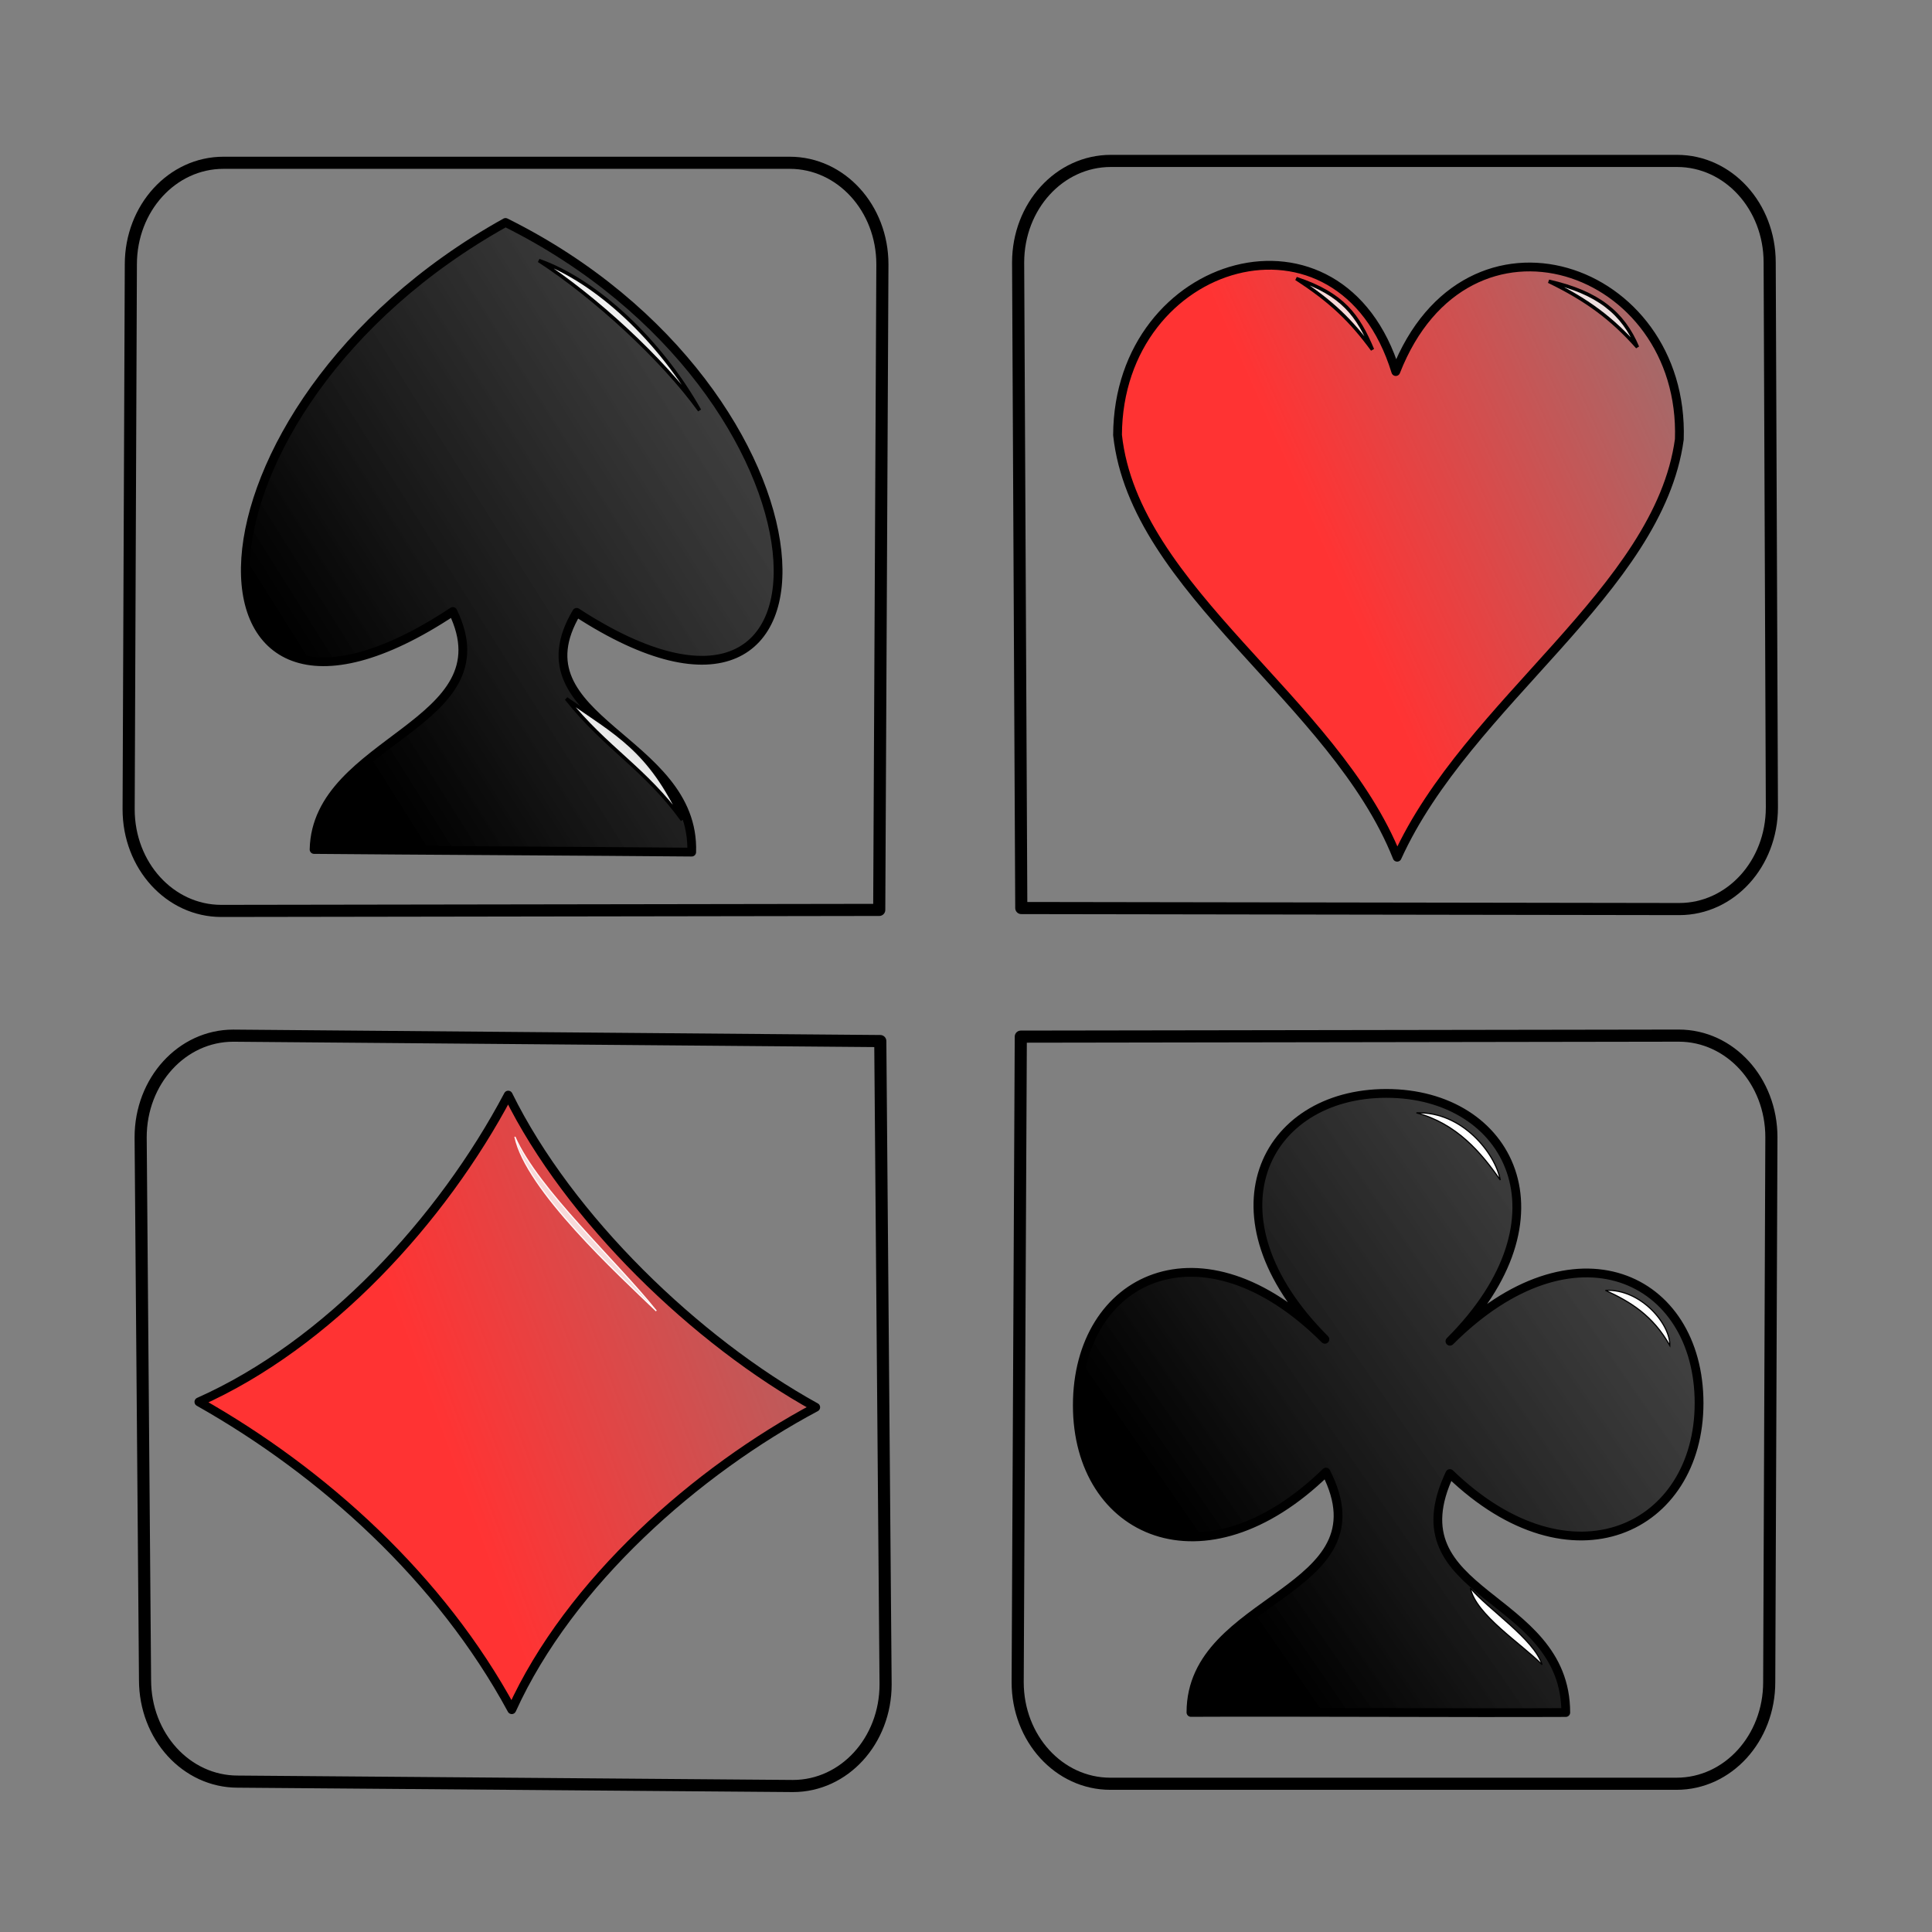
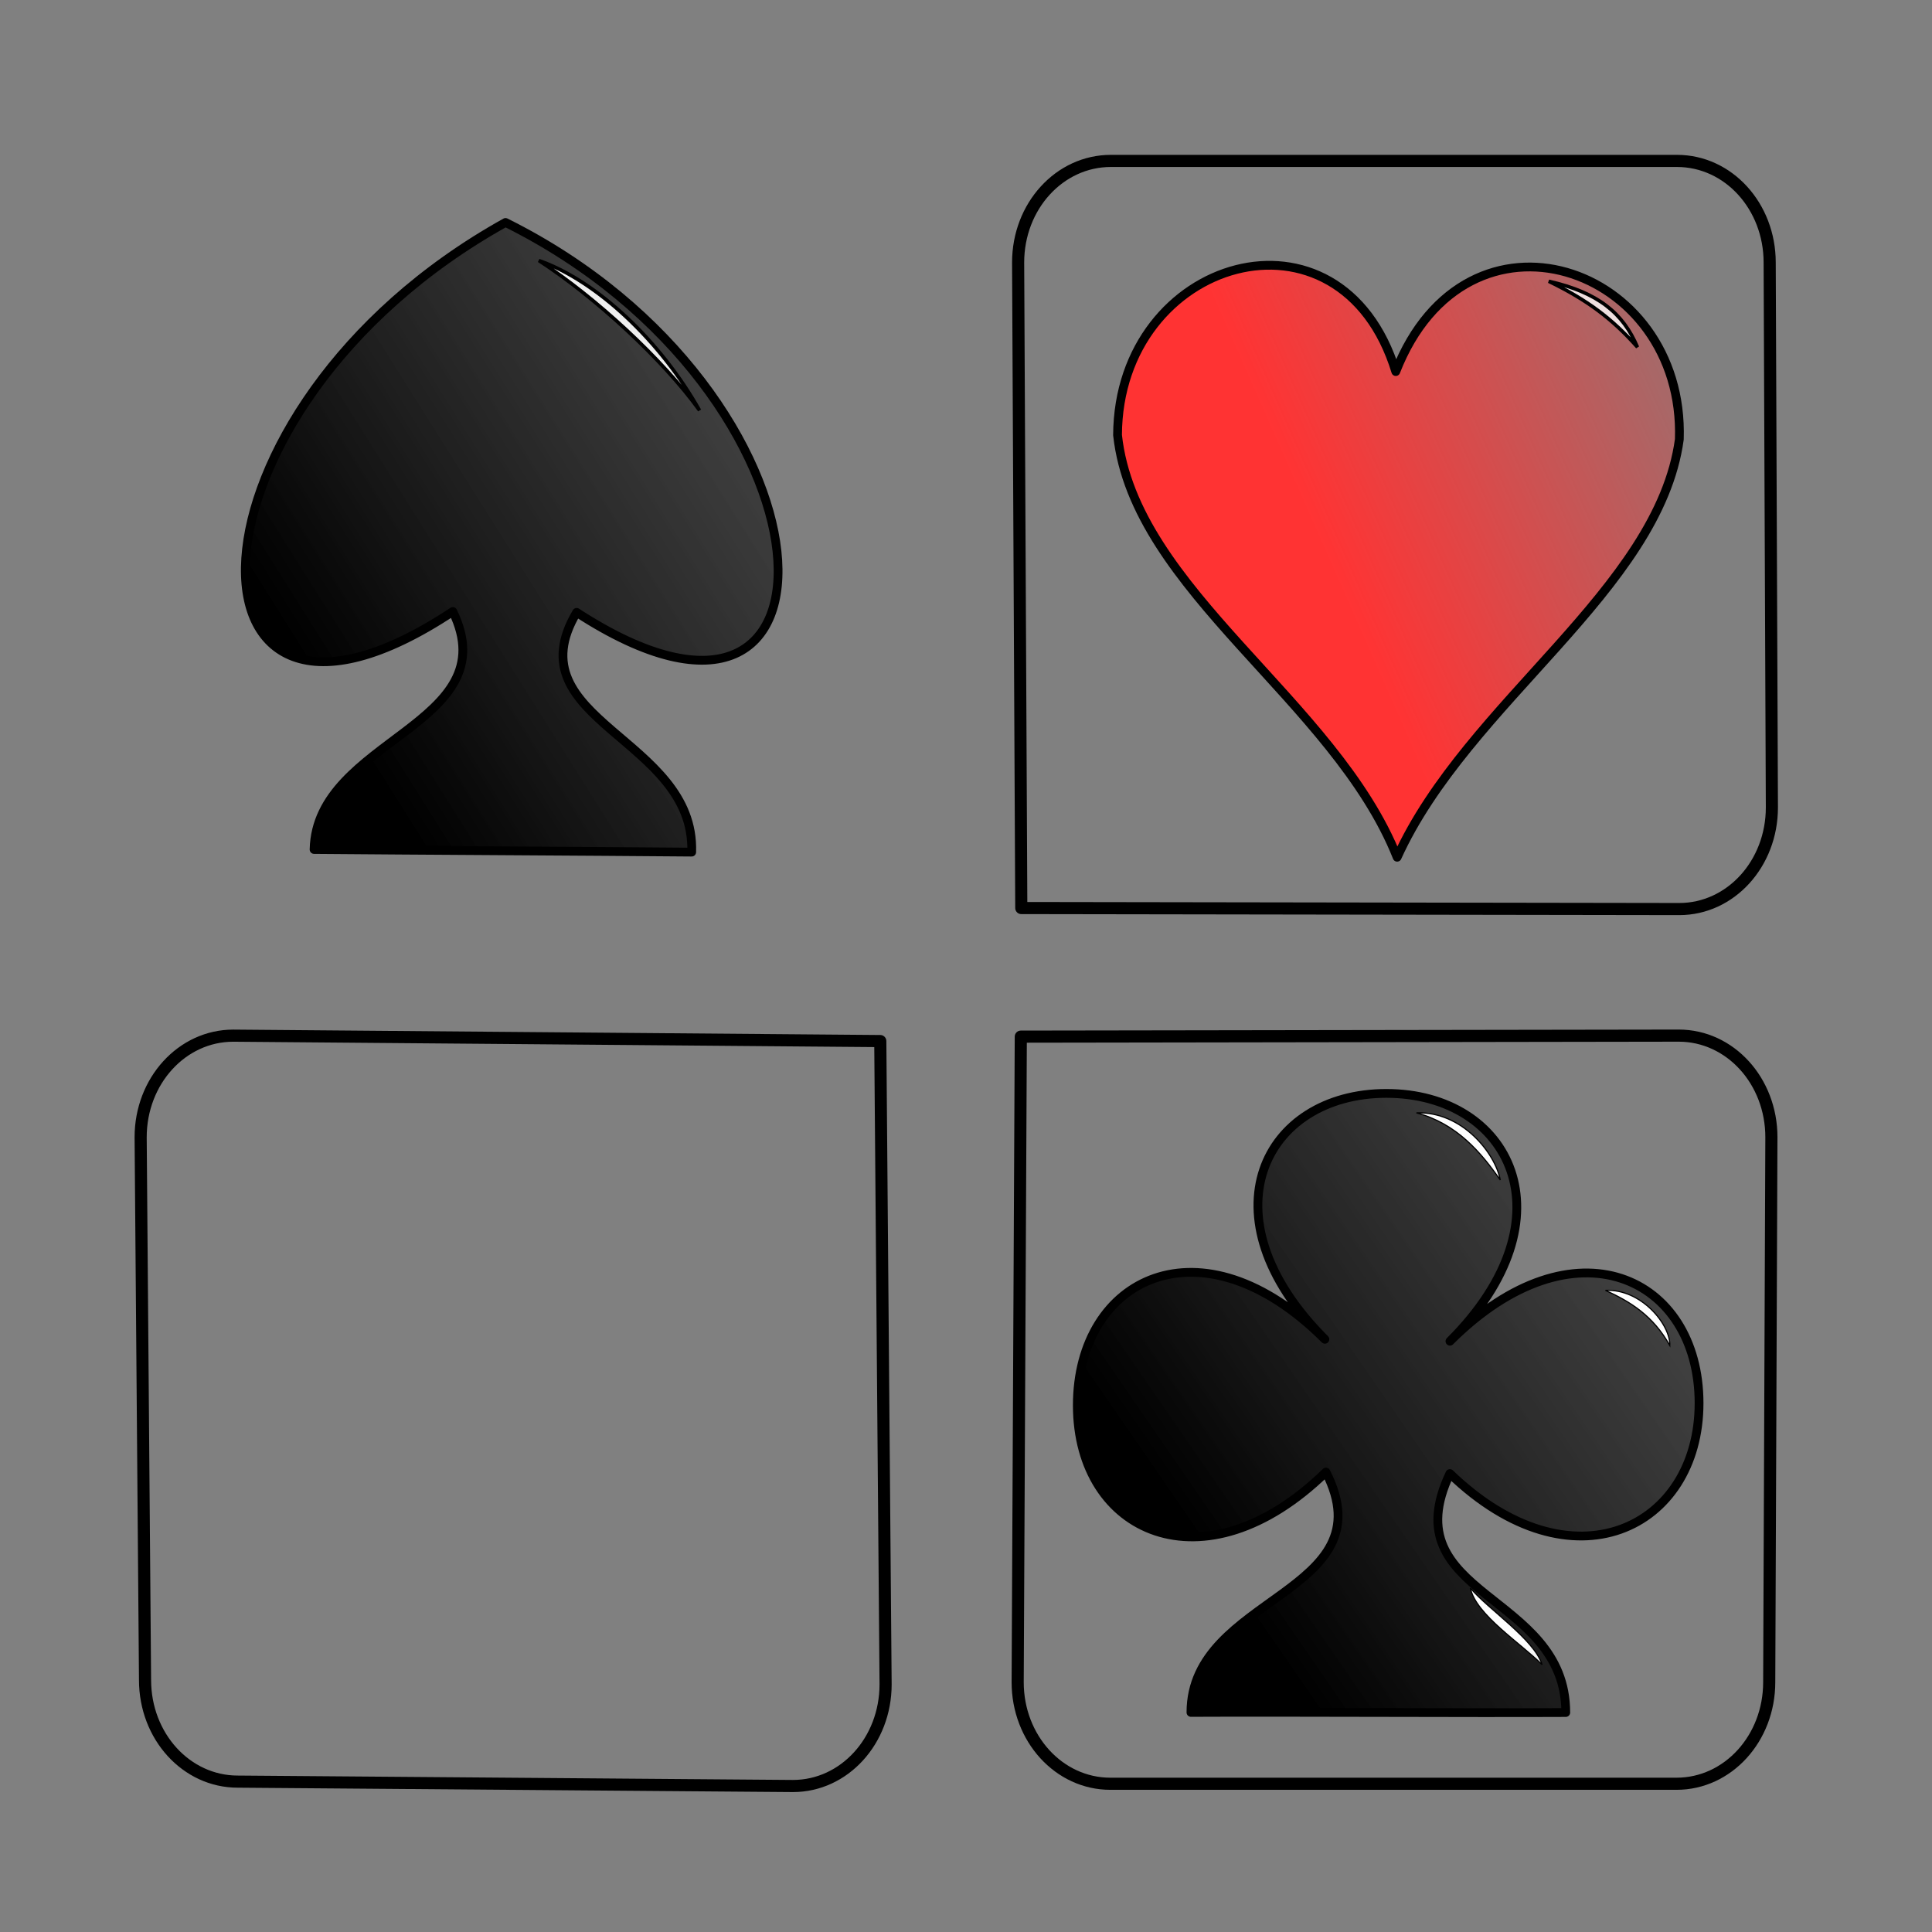
<svg xmlns="http://www.w3.org/2000/svg" xmlns:xlink="http://www.w3.org/1999/xlink" version="1.0" viewBox="0 0 550 550">
  <rect x="0" y="0" width="550" height="550" fill="#808080" stroke="none" />
  <defs>
    <linearGradient id="c">
      <stop stop-color="#fff" offset="0" />
      <stop stop-color="#fff" stop-opacity="0" offset="1" />
    </linearGradient>
    <linearGradient id="d">
      <stop offset="0" />
      <stop stop-color="#333" stop-opacity=".8" offset="1" />
    </linearGradient>
    <linearGradient id="a">
      <stop stop-color="#fff" offset="0" />
      <stop stop-color="#fff" stop-opacity=".8" offset="1" />
    </linearGradient>
    <linearGradient id="b">
      <stop stop-color="#f33" offset="0" />
      <stop stop-color="#f33" stop-opacity="0" offset="1" />
    </linearGradient>
    <linearGradient id="p" x1="225.3" x2="264.69" y1="577.68" y2="549.69" gradientTransform="matrix(1.094 0 0 .914 35.636 171.99)" gradientUnits="userSpaceOnUse" xlink:href="#a" />
    <linearGradient id="o" x1="344.41" x2="358.55" y1="788.59" y2="775.56" gradientTransform="matrix(1.51 0 0 .662 -40.605 42.328)" gradientUnits="userSpaceOnUse" xlink:href="#a" />
    <linearGradient id="n" x1="344.41" x2="358.55" y1="788.59" y2="775.56" gradientTransform="matrix(1.51 0 0 .662 34.895 44.078)" gradientUnits="userSpaceOnUse" xlink:href="#a" />
    <linearGradient id="m" x1="488.63" x2="634" y1="576.32" y2="506.92" gradientTransform="matrix(.962 0 0 1.04 34.895 44.078)" gradientUnits="userSpaceOnUse" xlink:href="#b" />
    <linearGradient id="l" x1="225.3" x2="264.69" y1="577.68" y2="549.69" gradientTransform="matrix(1.094 0 0 .914 34.895 44.078)" gradientUnits="userSpaceOnUse" xlink:href="#a" />
    <linearGradient id="k" x1="188.48" x2="313.36" y1="565.76" y2="472.98" gradientTransform="matrix(.92 0 0 1.087 34.895 44.078)" gradientUnits="userSpaceOnUse" xlink:href="#d" />
    <linearGradient id="j" x1="381.13" x2="373.5" y1="1195.8" y2="1206.8" gradientTransform="matrix(1.326 0 0 .754 41.77 29.731)" gradientUnits="userSpaceOnUse" xlink:href="#a" />
    <linearGradient id="i" x1="422.68" x2="410.85" y1="854.29" y2="860.29" gradientTransform="matrix(1.143 0 0 .875 44.474 51.191)" gradientUnits="userSpaceOnUse" xlink:href="#c" />
    <linearGradient id="h" x1="422.68" x2="410.85" y1="854.29" y2="860.29" gradientTransform="matrix(1.143 0 0 .875 96.945 98.066)" gradientUnits="userSpaceOnUse" xlink:href="#c" />
    <linearGradient id="g" x1="486.28" x2="606.35" y1="817.41" y2="718.99" gradientTransform="matrix(.917 0 0 1.09 34.895 44.078)" gradientUnits="userSpaceOnUse" xlink:href="#d" />
    <linearGradient id="f" x1="500.96" x2="460.89" y1="472.64" y2="493.61" gradientTransform="matrix(.809 0 0 1.236 -124.71 204.62)" gradientUnits="userSpaceOnUse" xlink:href="#a" />
    <linearGradient id="e" x1="413.22" x2="598.71" y1="630.74" y2="549.19" gradientTransform="matrix(.913 0 0 1.096 -124.71 204.62)" gradientUnits="userSpaceOnUse" xlink:href="#b" />
  </defs>
  <g transform="translate(-118.75 -466.11)">
    <path d="m158.79 789.86c0-16.02 11.76-28.92 26.37-28.92l184.19 1.54 1.51 183.14c0 16.03-11.76 28.93-26.37 28.93l-158.08-1.25c-14.61 0-26.37-12.9-26.37-28.93l-1.25-154.51z" display="block" fill="none" stroke="#000" stroke-dashoffset=".625" stroke-linecap="round" stroke-linejoin="round" stroke-width="3.452" />
-     <path d="m264.44 952.82c16.46-36.3 52.77-68.11 86.53-86.09-34.1-18.83-70.24-53.76-87.54-88.87-18.84 35.62-51.41 71.05-88.06 87.34 35.46 20.02 68.88 50.3 89.07 87.62z" fill="url(#e)" fill-rule="evenodd" stroke="#000" stroke-linecap="round" stroke-linejoin="round" stroke-width="2.5" />
-     <path d="m265.33 789.73c6.55 14.98 29.06 35.49 40.25 49.57-10.6-10.21-37.13-34.49-40.25-49.57z" fill="#fff" fill-opacity=".8" fill-rule="evenodd" stroke="url(#f)" stroke-width=".25pt" />
    <g stroke="#000">
      <path d="m513.42 777.38c-34.84 0-52.58 34.92-17.5 70-35.11-35.11-70.48-17.52-70.48 18.8 0 36.34 36.08 52.86 70.78 19 17.7 34.61-38.43 35.2-38.43 68.42 28.16-0.14 78.53 0.17 106.7 0.03 0-34.23-49.69-32.8-32.99-68.03 34.78 33.54 70.94 15.55 70.94-20.04 0-35.9-35.56-52.99-70.92-17.63 35.26-35.25 17.05-70.55-18.1-70.55z" fill="url(#g)" fill-rule="evenodd" stroke-dashoffset=".625" stroke-linecap="round" stroke-linejoin="round" stroke-width="2.5" />
      <path d="m623.03 789.85c0-16.02-11.76-28.92-26.37-28.92l-187.31 0.29-0.89 183.77c0 16.02 11.76 28.92 26.37 28.92h161.2c14.61 0 26.38-12.9 26.38-28.92l0.62-155.14z" display="block" fill="none" stroke-dashoffset=".625" stroke-linecap="round" stroke-linejoin="round" stroke-width="3.452" />
      <path d="m575.79 833.45c10.19-0.48 18.51 9.76 18.32 15.69-4.8-8.51-11.16-12.42-18.32-15.69z" fill="url(#h)" fill-rule="evenodd" stroke-width=".25pt" />
      <path d="m521.99 782.92c13.07-0.47 22.49 11.64 23.85 19.12-5.46-7.84-12.38-16.06-23.85-19.12z" fill="url(#i)" fill-rule="evenodd" stroke-width=".25pt" />
      <path d="m537.33 918.18c4.89 5.93 18.18 14.57 20.42 21.83-6.02-6.08-18.89-14.24-20.42-21.83z" fill="url(#j)" fill-rule="evenodd" stroke-width=".25pt" />
      <path d="m623.17 695.98c0 16.02-11.76 28.92-26.37 28.92l-187.31-0.29-0.9-183.77c0-16.02 11.77-28.92 26.38-28.92h161.2c14.61 0 26.37 12.9 26.37 28.92l0.63 155.14z" display="block" fill="none" stroke-dashoffset=".625" stroke-linecap="round" stroke-linejoin="round" stroke-width="3.452" />
      <path d="m516.49 710.15c20.04-44.15 74.48-76.03 80.33-118.97 1.66-49.57-60.5-70.88-80.72-19.29-15.63-50.95-78.97-32.57-79.21 18.07 4.78 44.24 61.82 75.46 79.6 120.19z" fill="url(#m)" fill-rule="evenodd" stroke-linecap="round" stroke-linejoin="round" stroke-width="2.5" />
      <path d="m559.65 546.19c14.08 3.17 21.16 9.08 25.25 18.75-7.25-8.17-14.42-13.5-25.25-18.75z" fill="url(#n)" fill-rule="evenodd" stroke-width="1px" />
-       <path d="m487.76 545.42c13.33 4.42 17.62 10.57 21.7 20.23-6-8.16-11.62-13.73-21.7-20.23z" fill="url(#o)" fill-rule="evenodd" stroke-width="1px" />
-       <path d="m155.37 696.51c0 16.02 11.76 28.92 26.37 28.92l187.31-0.29 0.9-183.77c0-16.02-11.77-28.92-26.38-28.92h-161.2c-14.61 0-26.37 12.9-26.37 28.92l-0.63 155.14z" display="block" fill="none" stroke-dashoffset=".625" stroke-linecap="round" stroke-linejoin="round" stroke-width="3.452" />
      <path d="m208.16 707.94c27.67 0.25 79.83 0.5 107.5 0.75 1.08-32.42-51.04-37.45-32.75-68.25 81.59 53.08 77.24-62.59-20.25-111-96.25 53.57-95.97 164.44-15 110.75 15.75 32.3-38.83 36.33-39.5 67.75z" fill="url(#k)" fill-rule="evenodd" stroke-linecap="round" stroke-linejoin="round" stroke-width="2.5" />
      <path d="m272.15 540.28c16.53 5.79 34.68 22.98 45.75 42.66-10.53-14.61-29.75-32.27-45.75-42.66z" fill="url(#l)" fill-rule="evenodd" stroke-width="1px" />
-       <path d="m279.97 665.01c14.4 10.03 23.71 14.49 33.02 34.53-10.54-14.61-21.62-20.25-33.02-34.53z" fill="url(#p)" fill-rule="evenodd" stroke-width="1px" />
    </g>
  </g>
</svg>